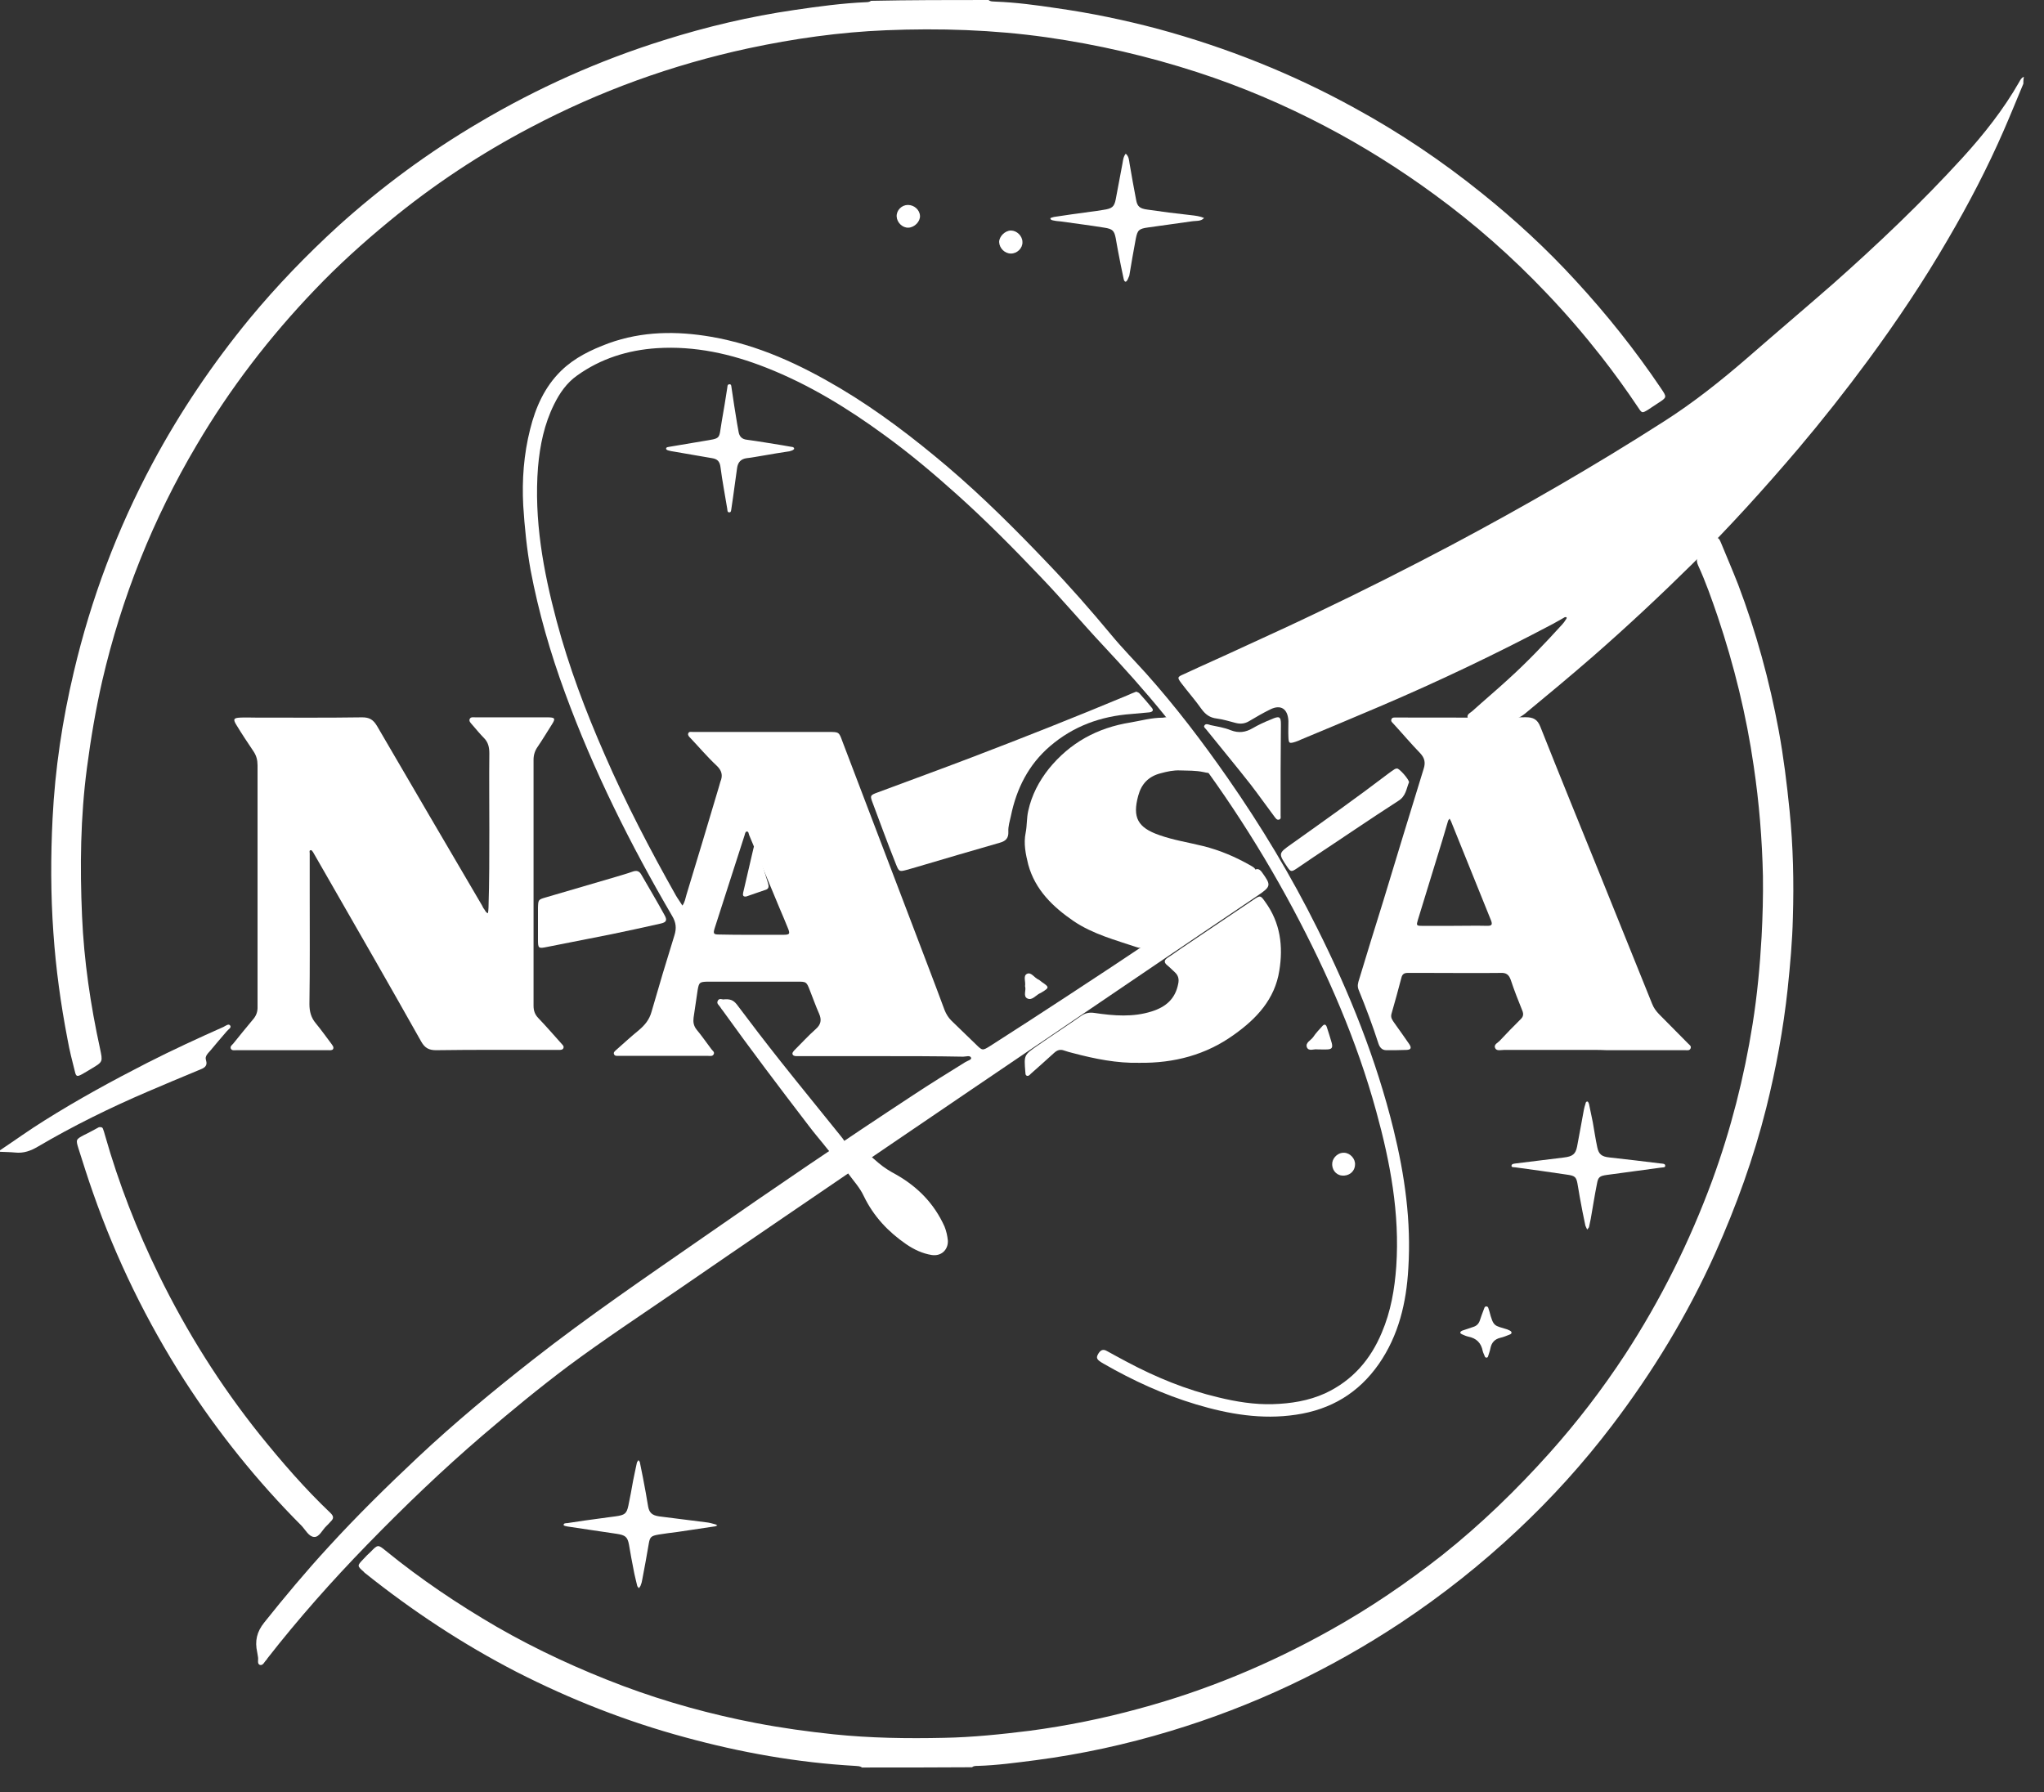
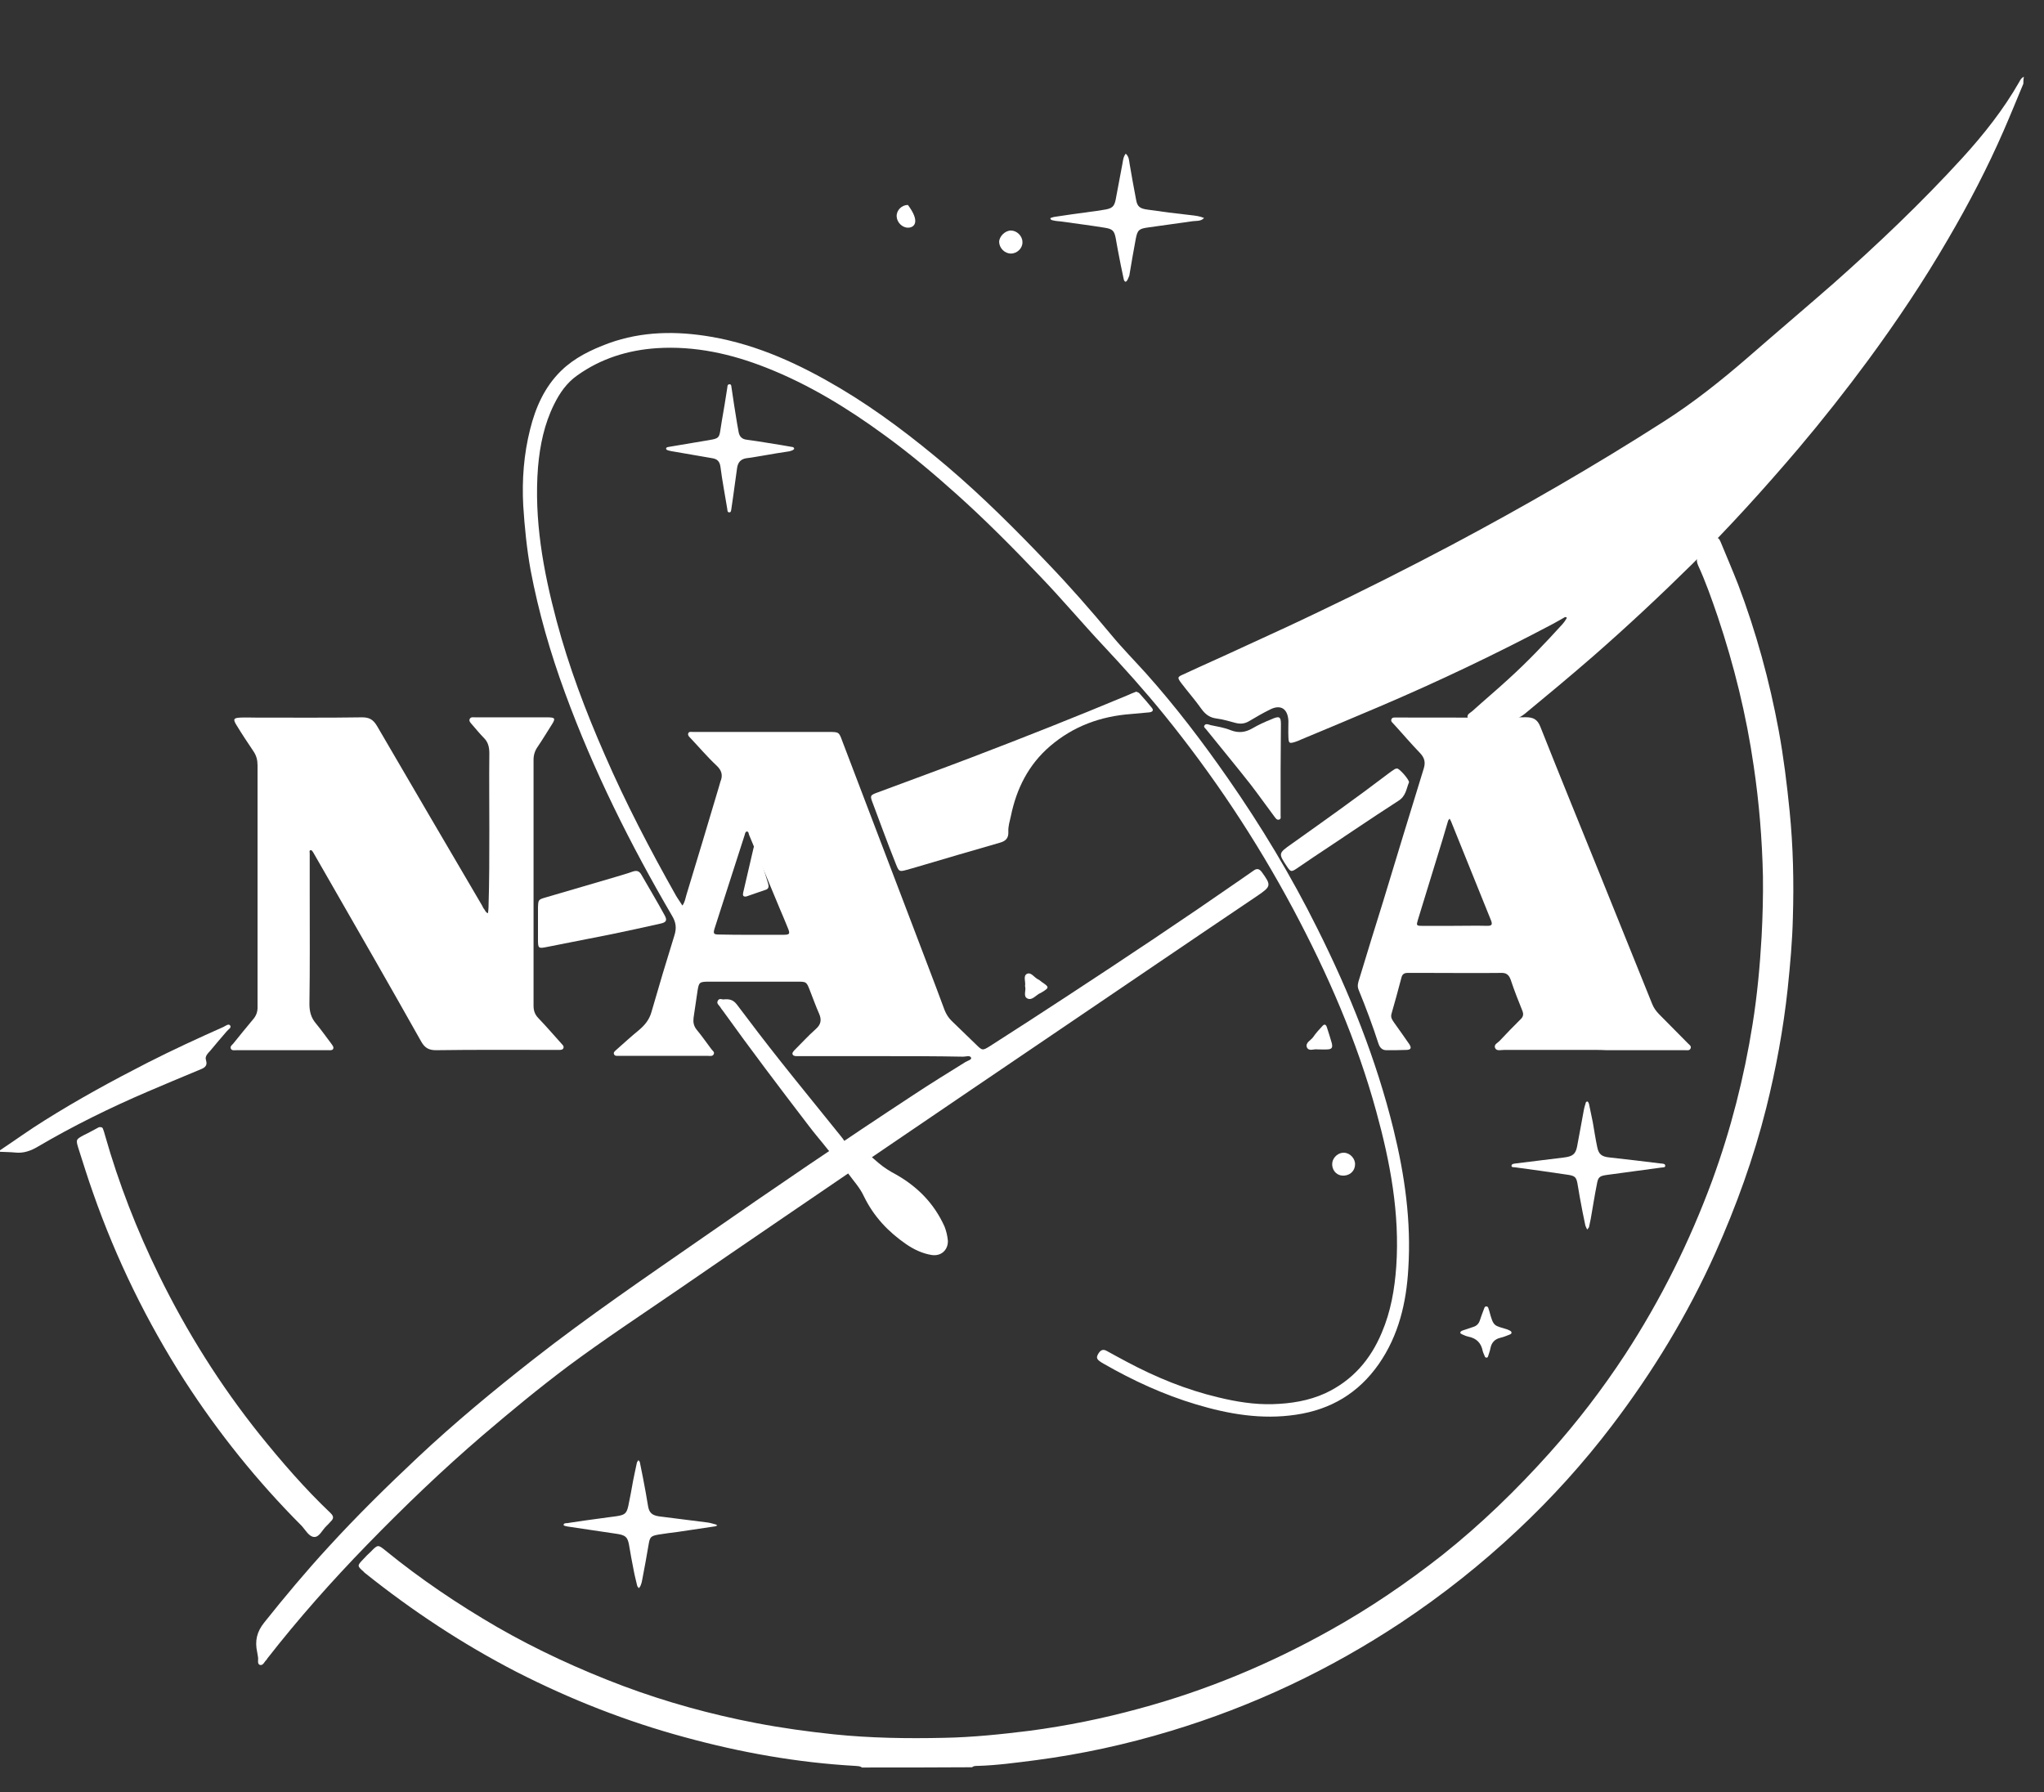
<svg xmlns="http://www.w3.org/2000/svg" width="65px" height="57px" viewBox="0 0 65 57" version="1.1">
  <rect x="0" y="0" width="65" height="57" fill="#333333" stroke="none" />
  <title>Logo-Nasa</title>
  <desc>Created with Sketch.</desc>
  <g id="Symbols" stroke="none" stroke-width="1" fill="none" fill-rule="evenodd">
    <g id="04_Modules/Customer-Logo-Bar/Full-White" fill="#FFFFFF" fill-rule="nonzero">
      <g id="Logo-Nasa">
        <path d="M64.343,2.664 C64.136,3.158 63.937,3.651 63.722,4.144 C63.204,5.333 62.608,6.478 61.953,7.597 C61.176,8.936 60.321,10.213 59.407,11.455 C58.699,12.415 57.957,13.357 57.189,14.265 C56.11,15.533 54.996,16.766 53.814,17.938 C52.796,18.942 51.751,19.919 50.673,20.862 C49.956,21.487 49.223,22.095 48.498,22.694 C48.343,22.817 48.187,22.897 47.989,22.888 C47.635,22.879 47.281,22.888 46.936,22.888 C46.849,22.888 46.72,22.932 46.677,22.835 C46.625,22.712 46.772,22.668 46.841,22.597 C47.212,22.262 47.6,21.936 47.963,21.602 C48.567,21.056 49.128,20.465 49.68,19.858 C49.723,19.814 49.758,19.761 49.792,19.708 C49.81,19.682 49.836,19.655 49.81,19.629 C49.792,19.62 49.749,19.629 49.732,19.646 C49.62,19.708 49.516,19.77 49.404,19.831 C47.592,20.791 45.745,21.672 43.863,22.474 C43.035,22.826 42.198,23.178 41.369,23.522 C41.309,23.548 41.257,23.575 41.197,23.592 C40.998,23.654 40.981,23.645 40.972,23.443 C40.964,23.275 40.972,23.108 40.972,22.932 C40.955,22.544 40.731,22.394 40.394,22.562 C40.161,22.676 39.937,22.808 39.712,22.941 C39.574,23.02 39.445,23.029 39.298,22.993 C39.099,22.941 38.901,22.879 38.694,22.852 C38.478,22.826 38.34,22.729 38.211,22.553 C38.012,22.271 37.779,22.007 37.572,21.734 C37.434,21.549 37.434,21.531 37.641,21.443 C38.245,21.161 38.849,20.897 39.453,20.615 C40.273,20.236 41.093,19.867 41.913,19.47 C43.337,18.792 44.752,18.078 46.15,17.339 C48.455,16.114 50.716,14.811 52.917,13.401 C53.857,12.802 54.729,12.107 55.575,11.375 C56.472,10.592 57.378,9.825 58.276,9.041 C59.717,7.764 61.107,6.443 62.41,5.016 C63.083,4.276 63.713,3.483 64.214,2.603 C64.248,2.541 64.283,2.47 64.36,2.444 C64.343,2.541 64.343,2.603 64.343,2.664 Z" id="Shape" />
-         <path d="M31.437,0 C31.506,0.06 31.593,0.043 31.671,0.052 C32.313,0.077 32.955,0.163 33.588,0.258 C34.681,0.412 35.757,0.636 36.824,0.919 C39.01,1.512 41.101,2.345 43.079,3.436 C44.51,4.217 45.863,5.128 47.13,6.15 C48.188,7 49.186,7.92 50.106,8.925 C51.095,9.998 52.005,11.141 52.821,12.352 C53.012,12.635 53.012,12.635 52.734,12.816 C52.621,12.893 52.509,12.962 52.396,13.039 C52.222,13.142 52.214,13.142 52.101,12.97 C51.728,12.412 51.337,11.871 50.921,11.338 C50.375,10.642 49.793,9.964 49.177,9.32 C48.084,8.169 46.896,7.121 45.612,6.184 C44.51,5.377 43.348,4.647 42.133,4.011 C40.823,3.324 39.47,2.749 38.064,2.293 C36.503,1.787 34.907,1.417 33.276,1.185 C31.575,0.945 29.875,0.893 28.175,0.962 C26.7,1.022 25.243,1.228 23.794,1.538 C21.373,2.061 19.066,2.895 16.871,4.054 C15.266,4.896 13.765,5.892 12.369,7.043 C11.544,7.722 10.755,8.435 10.018,9.208 C8.569,10.72 7.311,12.36 6.253,14.156 C4.865,16.501 3.867,19 3.251,21.654 C3.043,22.565 2.887,23.492 2.765,24.42 C2.557,25.992 2.54,27.564 2.609,29.136 C2.67,30.553 2.878,31.962 3.182,33.353 C3.268,33.766 3.277,33.766 2.921,33.98 C2.817,34.04 2.713,34.109 2.6,34.169 C2.453,34.247 2.418,34.238 2.383,34.083 C2.297,33.748 2.21,33.405 2.149,33.061 C1.932,31.936 1.776,30.811 1.698,29.668 C1.611,28.449 1.611,27.237 1.672,26.026 C1.75,24.454 1.984,22.9 2.349,21.362 C2.895,19.043 3.728,16.827 4.856,14.722 C5.732,13.09 6.764,11.562 7.944,10.127 C8.812,9.079 9.749,8.109 10.755,7.189 C12.134,5.944 13.626,4.845 15.231,3.9 C17.088,2.8 19.048,1.924 21.104,1.28 C22.466,0.85 23.846,0.524 25.26,0.318 C26.023,0.206 26.778,0.103 27.55,0.069 C27.602,0.069 27.654,0.06 27.698,0.026 C28.938,0 30.187,0 31.437,0 Z" id="Shape" />
        <path d="M27.409,56.213 C27.348,56.162 27.27,56.17 27.201,56.162 C25.358,56.058 23.558,55.737 21.784,55.252 C19.923,54.749 18.141,54.048 16.427,53.173 C14.714,52.289 13.113,51.232 11.607,50.028 C11.59,50.011 11.572,50.002 11.564,49.985 C11.356,49.803 11.356,49.794 11.546,49.595 C11.624,49.508 11.702,49.43 11.789,49.352 C12.014,49.119 12.022,49.119 12.265,49.318 C13.381,50.227 14.567,51.024 15.804,51.743 C17.085,52.48 18.426,53.095 19.802,53.615 C21.187,54.134 22.606,54.524 24.051,54.801 C24.865,54.957 25.687,55.07 26.509,55.157 C27.677,55.278 28.845,55.295 30.022,55.269 C30.931,55.252 31.84,55.157 32.748,55.044 C33.925,54.888 35.076,54.654 36.219,54.342 C38.339,53.771 40.364,52.93 42.285,51.856 C43.548,51.154 44.743,50.34 45.876,49.448 C47.105,48.469 48.23,47.377 49.277,46.208 C50.16,45.22 50.956,44.181 51.683,43.072 C52.817,41.331 53.734,39.485 54.452,37.536 C55.041,35.925 55.465,34.262 55.733,32.572 C55.88,31.654 55.967,30.719 56.019,29.792 C56.053,29.151 56.071,28.501 56.062,27.86 C56.036,26.69 55.941,25.521 55.768,24.36 C55.534,22.74 55.145,21.163 54.625,19.613 C54.435,19.058 54.245,18.513 54.002,17.984 C53.933,17.828 53.95,17.707 54.072,17.594 C54.201,17.464 54.331,17.326 54.47,17.196 C54.608,17.066 54.651,17.075 54.729,17.265 C54.911,17.707 55.101,18.149 55.274,18.591 C55.846,20.098 56.27,21.649 56.564,23.234 C56.72,24.083 56.824,24.932 56.91,25.789 C57.023,26.916 57.049,28.05 57.014,29.185 C56.997,29.939 56.927,30.693 56.849,31.446 C56.711,32.728 56.477,33.993 56.166,35.241 C55.768,36.826 55.214,38.359 54.548,39.849 C53.665,41.816 52.557,43.635 51.259,45.342 C50.35,46.537 49.347,47.646 48.256,48.668 C47.105,49.751 45.868,50.73 44.552,51.605 C42.276,53.112 39.836,54.264 37.222,55.053 C35.821,55.477 34.393,55.789 32.939,55.98 C32.324,56.058 31.71,56.144 31.087,56.162 C31.026,56.162 30.957,56.162 30.914,56.205 C29.737,56.213 28.569,56.213 27.409,56.213 Z" id="Shape" />
        <path d="M5.92079496e-16,36.583 C0.475,36.267 0.933,35.934 1.417,35.634 C2.475,34.969 3.575,34.368 4.691,33.798 C5.483,33.395 6.291,33.023 7.108,32.659 C7.175,32.627 7.266,32.548 7.316,32.611 C7.375,32.683 7.258,32.738 7.216,32.793 C7.041,32.999 6.858,33.205 6.691,33.411 C6.616,33.498 6.508,33.592 6.55,33.711 C6.616,33.925 6.475,33.972 6.316,34.036 C5.775,34.257 5.241,34.487 4.7,34.716 C3.5,35.23 2.325,35.808 1.208,36.465 C0.983,36.599 0.75,36.686 0.475,36.654 C0.317,36.639 0.158,36.639 0,36.631 C5.92079496e-16,36.623 5.92079496e-16,36.607 5.92079496e-16,36.583 Z" id="Shape" />
        <path d="M28.047,33.589 C27.212,33.589 26.377,33.589 25.543,33.589 C25.473,33.589 25.395,33.589 25.325,33.589 C25.291,33.589 25.23,33.58 25.212,33.546 C25.178,33.494 25.221,33.451 25.256,33.408 C25.482,33.184 25.699,32.943 25.943,32.727 C26.108,32.581 26.134,32.434 26.047,32.236 C25.943,32.004 25.856,31.754 25.76,31.513 C25.647,31.22 25.647,31.22 25.343,31.22 C24.499,31.22 23.656,31.22 22.804,31.22 C22.7,31.22 22.595,31.22 22.491,31.22 C22.247,31.229 22.23,31.246 22.187,31.478 C22.143,31.771 22.1,32.073 22.056,32.366 C22.039,32.503 22.056,32.624 22.152,32.745 C22.317,32.943 22.465,33.158 22.621,33.365 C22.656,33.416 22.726,33.451 22.7,33.52 C22.665,33.606 22.578,33.58 22.508,33.58 C22.256,33.58 22.004,33.58 21.76,33.58 C21.134,33.58 20.508,33.58 19.882,33.58 C19.813,33.58 19.735,33.58 19.665,33.58 C19.613,33.58 19.552,33.589 19.526,33.528 C19.5,33.468 19.552,33.434 19.587,33.399 C19.83,33.184 20.065,32.968 20.317,32.762 C20.5,32.607 20.648,32.434 20.717,32.185 C20.952,31.366 21.195,30.557 21.447,29.747 C21.517,29.523 21.5,29.342 21.378,29.136 C20.048,26.862 18.874,24.51 17.969,22.038 C17.5,20.763 17.126,19.463 16.874,18.136 C16.752,17.456 16.683,16.767 16.639,16.078 C16.596,15.26 16.657,14.45 16.857,13.657 C17.03,12.96 17.317,12.305 17.848,11.788 C18.274,11.375 18.796,11.125 19.352,10.918 C20.421,10.531 21.517,10.522 22.621,10.712 C24.108,10.97 25.438,11.59 26.717,12.348 C27.934,13.072 29.056,13.933 30.134,14.846 C31.255,15.802 32.299,16.844 33.316,17.912 C34.02,18.645 34.69,19.411 35.342,20.195 C35.69,20.617 36.081,21.013 36.446,21.418 C37.385,22.469 38.237,23.589 39.046,24.751 C40.107,26.276 41.063,27.861 41.889,29.523 C42.915,31.573 43.767,33.692 44.315,35.923 C44.672,37.378 44.88,38.843 44.785,40.341 C44.724,41.427 44.48,42.469 43.846,43.382 C43.202,44.304 42.324,44.829 41.211,44.993 C40.124,45.156 39.072,44.975 38.037,44.665 C37.003,44.355 36.029,43.907 35.099,43.373 C34.872,43.244 34.846,43.192 34.925,43.055 C34.994,42.943 35.072,42.891 35.203,42.969 C35.412,43.089 35.62,43.192 35.838,43.313 C36.759,43.804 37.724,44.2 38.742,44.441 C39.307,44.579 39.889,44.674 40.472,44.657 C41.046,44.64 41.611,44.553 42.141,44.312 C43.011,43.907 43.585,43.236 43.941,42.383 C44.228,41.711 44.35,41.005 44.402,40.273 C44.515,38.593 44.211,36.965 43.767,35.354 C43.15,33.098 42.22,30.97 41.124,28.912 C39.95,26.715 38.576,24.648 37.003,22.71 C36.394,21.961 35.751,21.246 35.09,20.539 C34.412,19.816 33.768,19.049 33.081,18.334 C32.229,17.439 31.36,16.56 30.438,15.733 C29.699,15.07 28.934,14.424 28.125,13.838 C26.96,12.986 25.725,12.228 24.369,11.694 C23.256,11.254 22.1,10.996 20.891,11.073 C19.969,11.134 19.109,11.401 18.352,11.943 C18.022,12.176 17.796,12.503 17.622,12.856 C17.309,13.485 17.17,14.157 17.109,14.855 C16.978,16.526 17.274,18.145 17.7,19.747 C18.091,21.211 18.622,22.615 19.23,24.002 C19.9,25.544 20.674,27.025 21.5,28.49 C21.56,28.593 21.639,28.696 21.7,28.8 C21.778,28.696 21.795,28.576 21.83,28.455 C22.178,27.318 22.517,26.181 22.856,25.044 C22.873,24.984 22.891,24.924 22.908,24.863 C22.995,24.657 22.952,24.502 22.786,24.347 C22.491,24.071 22.23,23.761 21.952,23.468 C21.917,23.434 21.874,23.39 21.882,23.339 C21.9,23.253 21.978,23.279 22.039,23.279 C22.247,23.279 22.456,23.279 22.665,23.279 C23.899,23.279 25.125,23.279 26.36,23.279 C26.673,23.279 26.682,23.279 26.786,23.571 C27.525,25.501 28.256,27.439 28.995,29.368 C29.342,30.29 29.699,31.203 30.038,32.124 C30.09,32.254 30.16,32.366 30.255,32.46 C30.516,32.71 30.777,32.968 31.038,33.218 C31.238,33.416 31.247,33.416 31.481,33.27 C32.316,32.736 33.142,32.202 33.968,31.659 C35.811,30.453 37.646,29.23 39.455,27.973 C39.594,27.878 39.724,27.783 39.863,27.689 C39.968,27.611 40.046,27.628 40.124,27.732 C40.429,28.154 40.429,28.188 39.985,28.49 C37.863,29.919 35.751,31.358 33.629,32.796 C31.821,34.019 30.012,35.251 28.212,36.474 C26.004,37.981 23.795,39.48 21.595,40.996 C20.413,41.806 19.213,42.598 18.065,43.451 C17.135,44.149 16.239,44.889 15.352,45.647 C14.065,46.75 12.848,47.921 11.666,49.136 C10.553,50.281 9.492,51.478 8.509,52.736 C8.501,52.753 8.483,52.77 8.475,52.788 C8.405,52.848 8.37,52.977 8.266,52.951 C8.17,52.917 8.222,52.788 8.205,52.702 C8.196,52.65 8.188,52.598 8.179,52.547 C8.101,52.193 8.162,51.901 8.405,51.599 C9.057,50.781 9.727,49.98 10.44,49.205 C11.353,48.205 12.318,47.258 13.3,46.336 C14.457,45.251 15.683,44.235 16.935,43.253 C18.691,41.875 20.543,40.617 22.378,39.342 C24.578,37.809 26.795,36.302 29.038,34.829 C29.586,34.467 30.142,34.123 30.699,33.778 C30.768,33.735 30.908,33.701 30.881,33.64 C30.847,33.554 30.716,33.606 30.629,33.606 C29.751,33.589 28.899,33.589 28.047,33.589 Z M23.899,29.73 C24.23,29.73 24.569,29.73 24.899,29.73 C25.117,29.73 25.134,29.704 25.047,29.497 C24.969,29.299 24.882,29.101 24.795,28.894 C24.473,28.111 24.143,27.335 23.821,26.552 C23.804,26.517 23.812,26.431 23.734,26.448 C23.708,26.457 23.691,26.508 23.682,26.552 C23.36,27.542 23.047,28.533 22.726,29.523 C22.673,29.695 22.691,29.721 22.873,29.721 C23.213,29.73 23.552,29.73 23.899,29.73 Z" id="Shape" />
        <path d="M15.561,26.384 C15.561,25.579 15.552,24.775 15.561,23.962 C15.561,23.768 15.526,23.609 15.395,23.476 C15.264,23.344 15.142,23.194 15.019,23.052 C14.976,22.999 14.897,22.937 14.941,22.858 C14.976,22.796 15.054,22.814 15.116,22.814 C15.578,22.814 16.041,22.814 16.495,22.814 C16.801,22.814 17.107,22.814 17.404,22.814 C17.657,22.814 17.674,22.849 17.543,23.052 C17.395,23.282 17.255,23.521 17.098,23.75 C17.011,23.874 16.967,24.007 16.967,24.166 C16.967,26.772 16.967,29.379 16.967,31.986 C16.967,32.145 17.011,32.269 17.124,32.384 C17.378,32.649 17.622,32.932 17.867,33.205 C17.902,33.241 17.945,33.285 17.91,33.347 C17.893,33.382 17.84,33.391 17.797,33.391 C17.736,33.391 17.674,33.391 17.605,33.391 C16.356,33.391 15.107,33.382 13.867,33.4 C13.64,33.4 13.509,33.329 13.395,33.126 C12.417,31.385 11.421,29.653 10.426,27.921 C10.268,27.647 10.111,27.373 9.954,27.099 C9.936,27.073 9.91,27.038 9.893,27.038 C9.823,27.038 9.849,27.099 9.849,27.135 C9.849,27.55 9.849,27.965 9.849,28.372 C9.849,29.556 9.858,30.749 9.84,31.933 C9.84,32.172 9.893,32.366 10.041,32.543 C10.216,32.755 10.373,32.976 10.539,33.197 C10.574,33.25 10.626,33.303 10.591,33.365 C10.565,33.409 10.495,33.4 10.443,33.4 C10.164,33.4 9.875,33.4 9.596,33.4 C8.958,33.4 8.321,33.4 7.674,33.4 C7.622,33.4 7.57,33.4 7.517,33.4 C7.456,33.4 7.377,33.418 7.343,33.356 C7.308,33.285 7.369,33.241 7.412,33.197 C7.622,32.94 7.823,32.684 8.033,32.437 C8.146,32.313 8.198,32.18 8.19,32.004 C8.19,29.45 8.19,26.896 8.19,24.342 C8.19,24.174 8.155,24.033 8.059,23.892 C7.875,23.618 7.692,23.344 7.526,23.07 C7.404,22.875 7.421,22.831 7.648,22.822 C7.805,22.814 7.963,22.822 8.12,22.822 C9.255,22.822 10.382,22.831 11.517,22.814 C11.744,22.814 11.867,22.884 11.989,23.088 C13.098,24.996 14.216,26.896 15.334,28.805 C15.351,28.84 15.369,28.884 15.395,28.911 C15.43,28.955 15.447,29.026 15.517,29.043 C15.526,28.982 15.535,28.92 15.535,28.858 C15.561,28.036 15.561,27.205 15.561,26.384 Z" id="Shape" />
        <path d="M50.661,33.391 C49.719,33.391 48.769,33.391 47.828,33.391 C47.733,33.391 47.588,33.436 47.545,33.33 C47.494,33.215 47.639,33.162 47.699,33.092 C47.913,32.863 48.127,32.643 48.35,32.422 C48.435,32.343 48.461,32.264 48.41,32.141 C48.281,31.823 48.153,31.497 48.042,31.163 C47.982,30.995 47.896,30.934 47.725,30.942 C46.954,30.951 46.184,30.942 45.413,30.942 C45.199,30.942 44.985,30.942 44.763,30.942 C44.651,30.942 44.592,30.986 44.566,31.092 C44.463,31.48 44.36,31.867 44.249,32.246 C44.215,32.37 44.283,32.449 44.343,32.537 C44.497,32.757 44.66,32.977 44.814,33.206 C44.891,33.321 44.874,33.383 44.737,33.391 C44.523,33.4 44.309,33.4 44.086,33.4 C43.958,33.4 43.881,33.321 43.838,33.198 C43.65,32.616 43.436,32.044 43.205,31.48 C43.153,31.356 43.188,31.251 43.222,31.145 C43.47,30.317 43.727,29.498 43.984,28.67 C44.412,27.26 44.84,25.851 45.276,24.441 C45.336,24.247 45.302,24.106 45.165,23.957 C44.865,23.648 44.592,23.322 44.3,23.005 C44.266,22.97 44.223,22.935 44.249,22.873 C44.275,22.811 44.335,22.82 44.386,22.82 C44.446,22.82 44.506,22.82 44.574,22.82 C45.893,22.82 47.203,22.829 48.521,22.811 C48.752,22.811 48.889,22.873 48.983,23.111 C49.608,24.688 50.25,26.256 50.884,27.824 C51.432,29.189 51.988,30.555 52.536,31.92 C52.587,32.052 52.664,32.158 52.759,32.255 C53.067,32.563 53.375,32.881 53.683,33.189 C53.726,33.233 53.794,33.268 53.76,33.347 C53.726,33.418 53.657,33.4 53.597,33.4 C52.767,33.4 51.937,33.4 51.106,33.4 C50.952,33.391 50.807,33.391 50.661,33.391 Z M46.227,29.445 C46.586,29.445 46.946,29.436 47.305,29.445 C47.451,29.445 47.459,29.392 47.417,29.277 C47.271,28.916 47.126,28.555 46.98,28.194 C46.697,27.498 46.424,26.811 46.141,26.115 C46.132,26.088 46.107,26.062 46.098,26.036 C46.081,26.062 46.055,26.08 46.047,26.115 C45.987,26.317 45.927,26.52 45.867,26.723 C45.61,27.568 45.345,28.414 45.088,29.26 C45.037,29.427 45.045,29.445 45.208,29.445 C45.55,29.445 45.893,29.445 46.227,29.445 Z" id="Shape" />
-         <path d="M36.981,22.825 C37.199,22.772 37.363,22.879 37.509,23.066 C37.819,23.476 38.138,23.886 38.457,24.296 C38.511,24.368 38.63,24.448 38.557,24.537 C38.502,24.617 38.365,24.573 38.274,24.555 C38.028,24.502 37.773,24.51 37.527,24.502 C37.318,24.493 37.117,24.537 36.917,24.591 C36.525,24.689 36.298,24.93 36.197,25.304 C36.006,26 36.179,26.321 36.872,26.561 C37.327,26.722 37.801,26.793 38.265,26.909 C38.803,27.043 39.295,27.257 39.768,27.525 C39.969,27.64 39.969,27.676 39.777,27.819 C39.459,28.042 39.14,28.265 38.812,28.479 C38.028,29.005 37.245,29.522 36.462,30.048 C36.371,30.111 36.289,30.173 36.161,30.128 C35.469,29.897 34.758,29.709 34.148,29.299 C33.483,28.844 32.918,28.3 32.699,27.498 C32.617,27.168 32.545,26.829 32.617,26.481 C32.663,26.249 32.645,26.017 32.699,25.786 C32.809,25.286 33.037,24.849 33.355,24.448 C34.029,23.619 34.895,23.146 35.951,22.977 C36.279,22.923 36.607,22.825 36.981,22.825 Z" id="Shape" />
-         <path d="M36.224,33.801 C35.519,33.817 34.822,33.677 34.133,33.495 C34.033,33.47 33.94,33.446 33.848,33.413 C33.714,33.363 33.621,33.396 33.52,33.487 C33.277,33.71 33.033,33.925 32.782,34.148 C32.748,34.181 32.714,34.23 32.656,34.214 C32.597,34.189 32.614,34.131 32.605,34.082 C32.563,33.553 32.563,33.553 32.991,33.256 C33.453,32.934 33.924,32.628 34.385,32.306 C34.52,32.215 34.646,32.191 34.805,32.215 C35.418,32.306 36.031,32.356 36.627,32.166 C37.073,32.025 37.375,31.769 37.467,31.29 C37.501,31.134 37.467,31.018 37.358,30.919 C37.274,30.845 37.199,30.762 37.115,30.696 C37.014,30.613 37.014,30.539 37.123,30.465 C37.266,30.374 37.4,30.275 37.543,30.176 C38.315,29.655 39.088,29.135 39.86,28.615 C40.079,28.466 40.087,28.475 40.238,28.689 C40.717,29.35 40.809,30.093 40.683,30.869 C40.541,31.778 39.961,32.397 39.239,32.909 C38.357,33.545 37.341,33.817 36.224,33.801 Z" id="Shape" />
        <path d="M36.133,21.997 C36.168,22.014 36.213,22.023 36.24,22.058 C36.373,22.207 36.507,22.357 36.632,22.515 C36.703,22.603 36.632,22.647 36.543,22.656 C36.355,22.673 36.159,22.691 35.972,22.708 C35,22.779 34.135,23.095 33.395,23.728 C32.708,24.316 32.325,25.081 32.147,25.951 C32.111,26.118 32.057,26.276 32.066,26.452 C32.075,26.654 31.986,26.75 31.79,26.803 C30.898,27.058 30.007,27.322 29.115,27.585 C29.026,27.611 28.928,27.638 28.838,27.664 C28.607,27.726 28.589,27.726 28.5,27.506 C28.357,27.146 28.214,26.777 28.08,26.416 C27.973,26.126 27.866,25.845 27.759,25.555 C27.661,25.3 27.661,25.292 27.929,25.195 C28.919,24.826 29.908,24.466 30.898,24.088 C32.557,23.455 34.198,22.805 35.838,22.12 C35.927,22.076 36.026,22.041 36.133,21.997 Z" id="Shape" />
        <path d="M3.146,35.849 C3.213,35.841 3.255,35.849 3.272,35.893 C3.297,35.963 3.322,36.034 3.339,36.104 C3.775,37.64 4.354,39.123 5.05,40.544 C5.939,42.361 7.004,44.054 8.253,45.617 C8.958,46.494 9.696,47.345 10.509,48.118 C10.626,48.232 10.61,48.302 10.509,48.398 C10.467,48.442 10.425,48.495 10.383,48.53 C10.249,48.653 10.157,48.89 9.989,48.881 C9.821,48.872 9.712,48.653 9.587,48.521 C8.186,47.117 6.945,45.573 5.863,43.897 C4.672,42.036 3.7,40.053 2.962,37.947 C2.794,37.473 2.643,36.99 2.492,36.516 C2.408,36.244 2.417,36.235 2.66,36.104 C2.828,36.025 2.995,35.928 3.146,35.849 Z" id="Shape" />
        <path d="M17.108,29.375 C17.108,29.206 17.108,29.03 17.108,28.862 C17.117,28.618 17.117,28.609 17.351,28.542 C18.087,28.324 18.824,28.113 19.56,27.895 C19.751,27.836 19.942,27.785 20.124,27.718 C20.253,27.676 20.331,27.701 20.401,27.827 C20.643,28.248 20.895,28.668 21.129,29.097 C21.224,29.265 21.198,29.333 20.999,29.375 C20.487,29.492 19.968,29.602 19.448,29.711 C18.772,29.845 18.087,29.98 17.403,30.115 C17.117,30.173 17.108,30.165 17.108,29.871 C17.108,29.694 17.108,29.534 17.108,29.375 Z" id="Shape" />
        <path d="M30.143,39.462 C30.151,39.751 29.932,39.959 29.631,39.914 C29.338,39.868 29.069,39.742 28.817,39.57 C28.255,39.182 27.783,38.694 27.466,38.034 C27.344,37.772 27.149,37.564 26.986,37.339 C26.848,37.149 26.839,37.131 27.035,36.986 C27.604,36.553 27.417,36.553 27.938,36.986 C28.117,37.14 28.312,37.257 28.516,37.366 C29.175,37.745 29.704,38.269 30.037,39.01 C30.094,39.155 30.127,39.299 30.143,39.462 Z" id="Shape" />
        <path d="M44.808,24.877 C44.722,25.078 44.713,25.321 44.465,25.472 C43.555,26.058 42.663,26.67 41.762,27.265 C41.582,27.383 41.41,27.509 41.23,27.626 C41.067,27.735 41.041,27.726 40.938,27.576 C40.647,27.14 40.647,27.14 41.076,26.838 C42.114,26.1 43.152,25.363 44.164,24.592 C44.224,24.55 44.276,24.508 44.345,24.466 C44.37,24.449 44.405,24.441 44.43,24.441 C44.508,24.449 44.799,24.776 44.808,24.877 Z" id="Shape" />
        <path d="M35.799,8.962 C35.743,8.945 35.743,8.903 35.733,8.87 C35.668,8.579 35.611,8.28 35.555,7.989 C35.527,7.856 35.508,7.715 35.48,7.573 C35.433,7.341 35.386,7.282 35.122,7.241 C34.662,7.166 34.192,7.108 33.722,7.041 C33.656,7.033 33.59,7.033 33.524,7.016 C33.477,7.008 33.402,7 33.402,6.941 C33.402,6.933 33.477,6.908 33.515,6.9 C33.9,6.842 34.295,6.784 34.681,6.734 C34.812,6.717 34.944,6.7 35.085,6.675 C35.367,6.634 35.433,6.576 35.48,6.343 C35.555,5.961 35.621,5.578 35.696,5.196 C35.715,5.088 35.724,4.98 35.799,4.888 C35.903,4.98 35.903,5.096 35.921,5.204 C35.987,5.586 36.053,5.969 36.128,6.351 C36.166,6.567 36.241,6.634 36.495,6.667 C36.946,6.734 37.407,6.792 37.867,6.842 C38.008,6.858 38.159,6.875 38.29,6.933 C38.187,7.05 38.027,7.016 37.886,7.041 C37.435,7.108 36.974,7.166 36.523,7.232 C36.213,7.274 36.175,7.316 36.119,7.59 C36.044,7.981 35.978,8.38 35.912,8.77 C35.874,8.845 35.865,8.92 35.799,8.962 Z" id="Shape" />
        <path d="M25.255,14.278 C25.215,14.328 25.16,14.336 25.104,14.353 C24.833,14.395 24.554,14.437 24.283,14.487 C24.108,14.512 23.924,14.554 23.749,14.571 C23.558,14.596 23.462,14.704 23.438,14.897 C23.398,15.206 23.351,15.507 23.311,15.816 C23.295,15.942 23.271,16.076 23.255,16.201 C23.247,16.243 23.247,16.293 23.199,16.293 C23.127,16.301 23.135,16.235 23.127,16.184 C23.056,15.741 22.968,15.298 22.912,14.855 C22.888,14.663 22.801,14.596 22.641,14.571 C22.235,14.504 21.828,14.428 21.43,14.362 C21.374,14.353 21.318,14.345 21.262,14.328 C21.23,14.32 21.175,14.303 21.183,14.261 C21.191,14.219 21.238,14.219 21.278,14.211 C21.629,14.152 21.972,14.094 22.322,14.035 C22.96,13.927 22.848,13.994 22.952,13.4 C23.016,13.049 23.072,12.689 23.127,12.338 C23.135,12.288 23.127,12.229 23.191,12.221 C23.263,12.213 23.255,12.288 23.263,12.33 C23.319,12.706 23.374,13.082 23.438,13.458 C23.454,13.55 23.47,13.634 23.486,13.726 C23.51,13.885 23.598,13.969 23.749,13.985 C24.124,14.035 24.506,14.102 24.881,14.161 C24.992,14.178 25.104,14.203 25.215,14.219 C25.231,14.228 25.255,14.236 25.255,14.278 Z" id="Shape" />
        <path d="M22.811,48.515 C22.774,48.532 22.745,48.548 22.708,48.548 C22.323,48.606 21.937,48.664 21.542,48.722 C21.345,48.747 21.138,48.772 20.941,48.805 C20.706,48.847 20.668,48.88 20.631,49.095 C20.565,49.476 20.499,49.857 20.424,50.237 C20.415,50.304 20.396,50.37 20.368,50.436 C20.358,50.461 20.33,50.486 20.321,50.511 C20.302,50.486 20.274,50.469 20.264,50.436 C20.227,50.271 20.18,50.105 20.151,49.939 C20.095,49.666 20.048,49.393 20.001,49.12 C19.954,48.88 19.888,48.822 19.606,48.78 C19.089,48.706 18.563,48.623 18.046,48.548 C17.999,48.54 17.933,48.524 17.924,48.507 C17.914,48.441 17.999,48.441 18.037,48.441 C18.403,48.383 18.77,48.333 19.136,48.284 C19.277,48.267 19.428,48.242 19.569,48.226 C19.869,48.184 19.926,48.143 19.982,47.886 C20.039,47.621 20.086,47.356 20.133,47.091 C20.17,46.893 20.217,46.702 20.255,46.512 C20.264,46.487 20.292,46.462 20.302,46.437 C20.321,46.462 20.349,46.487 20.349,46.512 C20.415,46.835 20.48,47.158 20.537,47.48 C20.565,47.629 20.584,47.778 20.612,47.919 C20.65,48.11 20.734,48.192 20.96,48.226 C21.458,48.292 21.965,48.35 22.464,48.416 C22.548,48.424 22.642,48.449 22.727,48.474 C22.774,48.482 22.783,48.499 22.811,48.515 Z" id="Shape" />
        <path d="M50.473,39.105 C50.454,39.055 50.426,39.014 50.416,38.981 C50.35,38.683 50.294,38.376 50.237,38.07 C50.209,37.921 50.19,37.772 50.162,37.631 C50.124,37.433 50.077,37.391 49.831,37.358 C49.284,37.275 48.737,37.201 48.19,37.126 C48.143,37.118 48.058,37.135 48.067,37.068 C48.077,37.01 48.152,37.01 48.199,37.002 C48.709,36.936 49.228,36.878 49.737,36.812 C50.011,36.779 50.105,36.704 50.152,36.464 C50.228,36.075 50.294,35.686 50.369,35.288 C50.379,35.23 50.398,35.172 50.416,35.114 C50.426,35.081 50.426,35.032 50.482,35.032 C50.501,35.032 50.52,35.081 50.53,35.106 C50.567,35.297 50.614,35.495 50.652,35.694 C50.699,35.959 50.737,36.224 50.794,36.489 C50.841,36.712 50.935,36.787 51.19,36.812 C51.728,36.87 52.265,36.936 52.803,37.002 C52.869,37.01 52.964,37.002 52.954,37.085 C52.954,37.135 52.869,37.126 52.813,37.135 C52.247,37.209 51.671,37.292 51.105,37.366 C50.869,37.399 50.822,37.433 50.784,37.648 C50.709,38.02 50.652,38.393 50.586,38.766 C50.567,38.857 50.548,38.939 50.53,39.031 C50.53,39.039 50.501,39.064 50.473,39.105 Z" id="Shape" />
        <path d="M40.724,24.496 C40.724,24.977 40.724,25.458 40.724,25.931 C40.724,25.985 40.745,26.049 40.672,26.067 C40.6,26.085 40.569,26.021 40.537,25.985 C40.278,25.64 40.029,25.286 39.77,24.95 C39.314,24.368 38.837,23.796 38.371,23.215 C38.339,23.17 38.267,23.124 38.298,23.079 C38.339,22.997 38.433,23.042 38.495,23.061 C38.713,23.106 38.941,23.142 39.138,23.224 C39.397,23.324 39.615,23.288 39.832,23.161 C40.019,23.052 40.216,22.961 40.423,22.879 C40.683,22.761 40.734,22.788 40.734,23.033 C40.734,23.515 40.724,24.005 40.724,24.496 Z" id="Shape" />
        <path d="M22.992,31.786 C23.221,31.76 23.326,31.813 23.431,31.945 C23.888,32.554 24.346,33.153 24.822,33.753 C25.451,34.547 26.09,35.324 26.719,36.109 C26.957,36.4 26.947,36.426 26.633,36.611 C26.49,36.7 26.404,36.664 26.318,36.55 C26.118,36.294 25.899,36.047 25.709,35.791 C24.784,34.583 23.869,33.374 22.983,32.139 C22.954,32.104 22.926,32.068 22.907,32.033 C22.868,31.971 22.783,31.918 22.821,31.839 C22.859,31.733 22.973,31.786 22.992,31.786 Z" id="Shape" />
        <path d="M48.066,42.371 C48.073,42.422 48.037,42.429 48.008,42.444 C47.914,42.48 47.814,42.524 47.713,42.546 C47.533,42.589 47.432,42.699 47.396,42.88 C47.382,42.968 47.346,43.048 47.324,43.128 C47.317,43.157 47.302,43.178 47.274,43.178 C47.245,43.178 47.223,43.164 47.216,43.135 C47.194,43.077 47.166,43.026 47.151,42.968 C47.101,42.706 46.949,42.56 46.69,42.509 C46.625,42.495 46.561,42.466 46.496,42.437 C46.474,42.429 46.445,42.408 46.438,42.393 C46.431,42.357 46.467,42.335 46.496,42.32 C46.611,42.284 46.726,42.24 46.841,42.204 C46.964,42.168 47.029,42.095 47.065,41.979 C47.101,41.87 47.137,41.768 47.18,41.659 C47.202,41.615 47.202,41.542 47.274,41.55 C47.338,41.557 47.331,41.63 47.353,41.673 C47.353,41.681 47.36,41.688 47.36,41.695 C47.497,42.211 47.511,42.146 47.943,42.284 C47.986,42.313 48.044,42.313 48.066,42.371 Z" id="Shape" />
        <path d="M41.88,33.374 C41.791,33.356 41.62,33.445 41.561,33.311 C41.501,33.159 41.687,33.088 41.761,32.981 C41.843,32.856 41.947,32.748 42.044,32.641 C42.118,32.552 42.17,32.579 42.2,32.686 C42.252,32.847 42.304,33.007 42.349,33.168 C42.386,33.311 42.356,33.365 42.23,33.374 C42.126,33.382 42.014,33.374 41.88,33.374 Z" id="Shape" />
        <path d="M32.597,31.363 C32.624,31.219 32.526,31.035 32.66,30.971 C32.794,30.907 32.892,31.099 33.026,31.155 C33.062,31.171 33.089,31.203 33.124,31.227 C33.374,31.395 33.374,31.411 33.124,31.562 C33.115,31.57 33.106,31.57 33.097,31.578 C32.946,31.634 32.83,31.834 32.669,31.754 C32.526,31.682 32.642,31.491 32.597,31.363 Z" id="Shape" />
        <path d="M32.148,8.064 C31.951,8.064 31.782,7.895 31.773,7.698 C31.773,7.52 31.96,7.332 32.148,7.332 C32.335,7.332 32.514,7.502 32.514,7.698 C32.523,7.895 32.344,8.064 32.148,8.064 Z" id="Shape" />
-         <path d="M28.872,6.518 C29.068,6.518 29.247,6.669 29.256,6.866 C29.265,7.044 29.086,7.232 28.889,7.241 C28.702,7.25 28.523,7.08 28.514,6.884 C28.505,6.687 28.675,6.518 28.872,6.518 Z" id="Shape" />
+         <path d="M28.872,6.518 C29.265,7.044 29.086,7.232 28.889,7.241 C28.702,7.25 28.523,7.08 28.514,6.884 C28.505,6.687 28.675,6.518 28.872,6.518 Z" id="Shape" />
        <path d="M42.671,37.386 C42.474,37.368 42.34,37.18 42.367,36.975 C42.394,36.796 42.573,36.645 42.751,36.662 C42.939,36.671 43.108,36.859 43.09,37.046 C43.082,37.261 42.894,37.412 42.671,37.386 Z" id="Shape" />
        <path d="M23.734,28.511 C23.627,28.528 23.615,28.471 23.633,28.39 C23.74,27.921 23.853,27.451 23.96,26.982 C23.972,26.941 23.978,26.885 24.026,26.885 C24.061,26.885 24.067,26.933 24.079,26.966 C24.192,27.338 24.305,27.718 24.424,28.091 C24.454,28.188 24.448,28.26 24.365,28.293 C24.145,28.366 23.924,28.447 23.734,28.511 Z" id="Shape" />
      </g>
    </g>
  </g>
</svg>